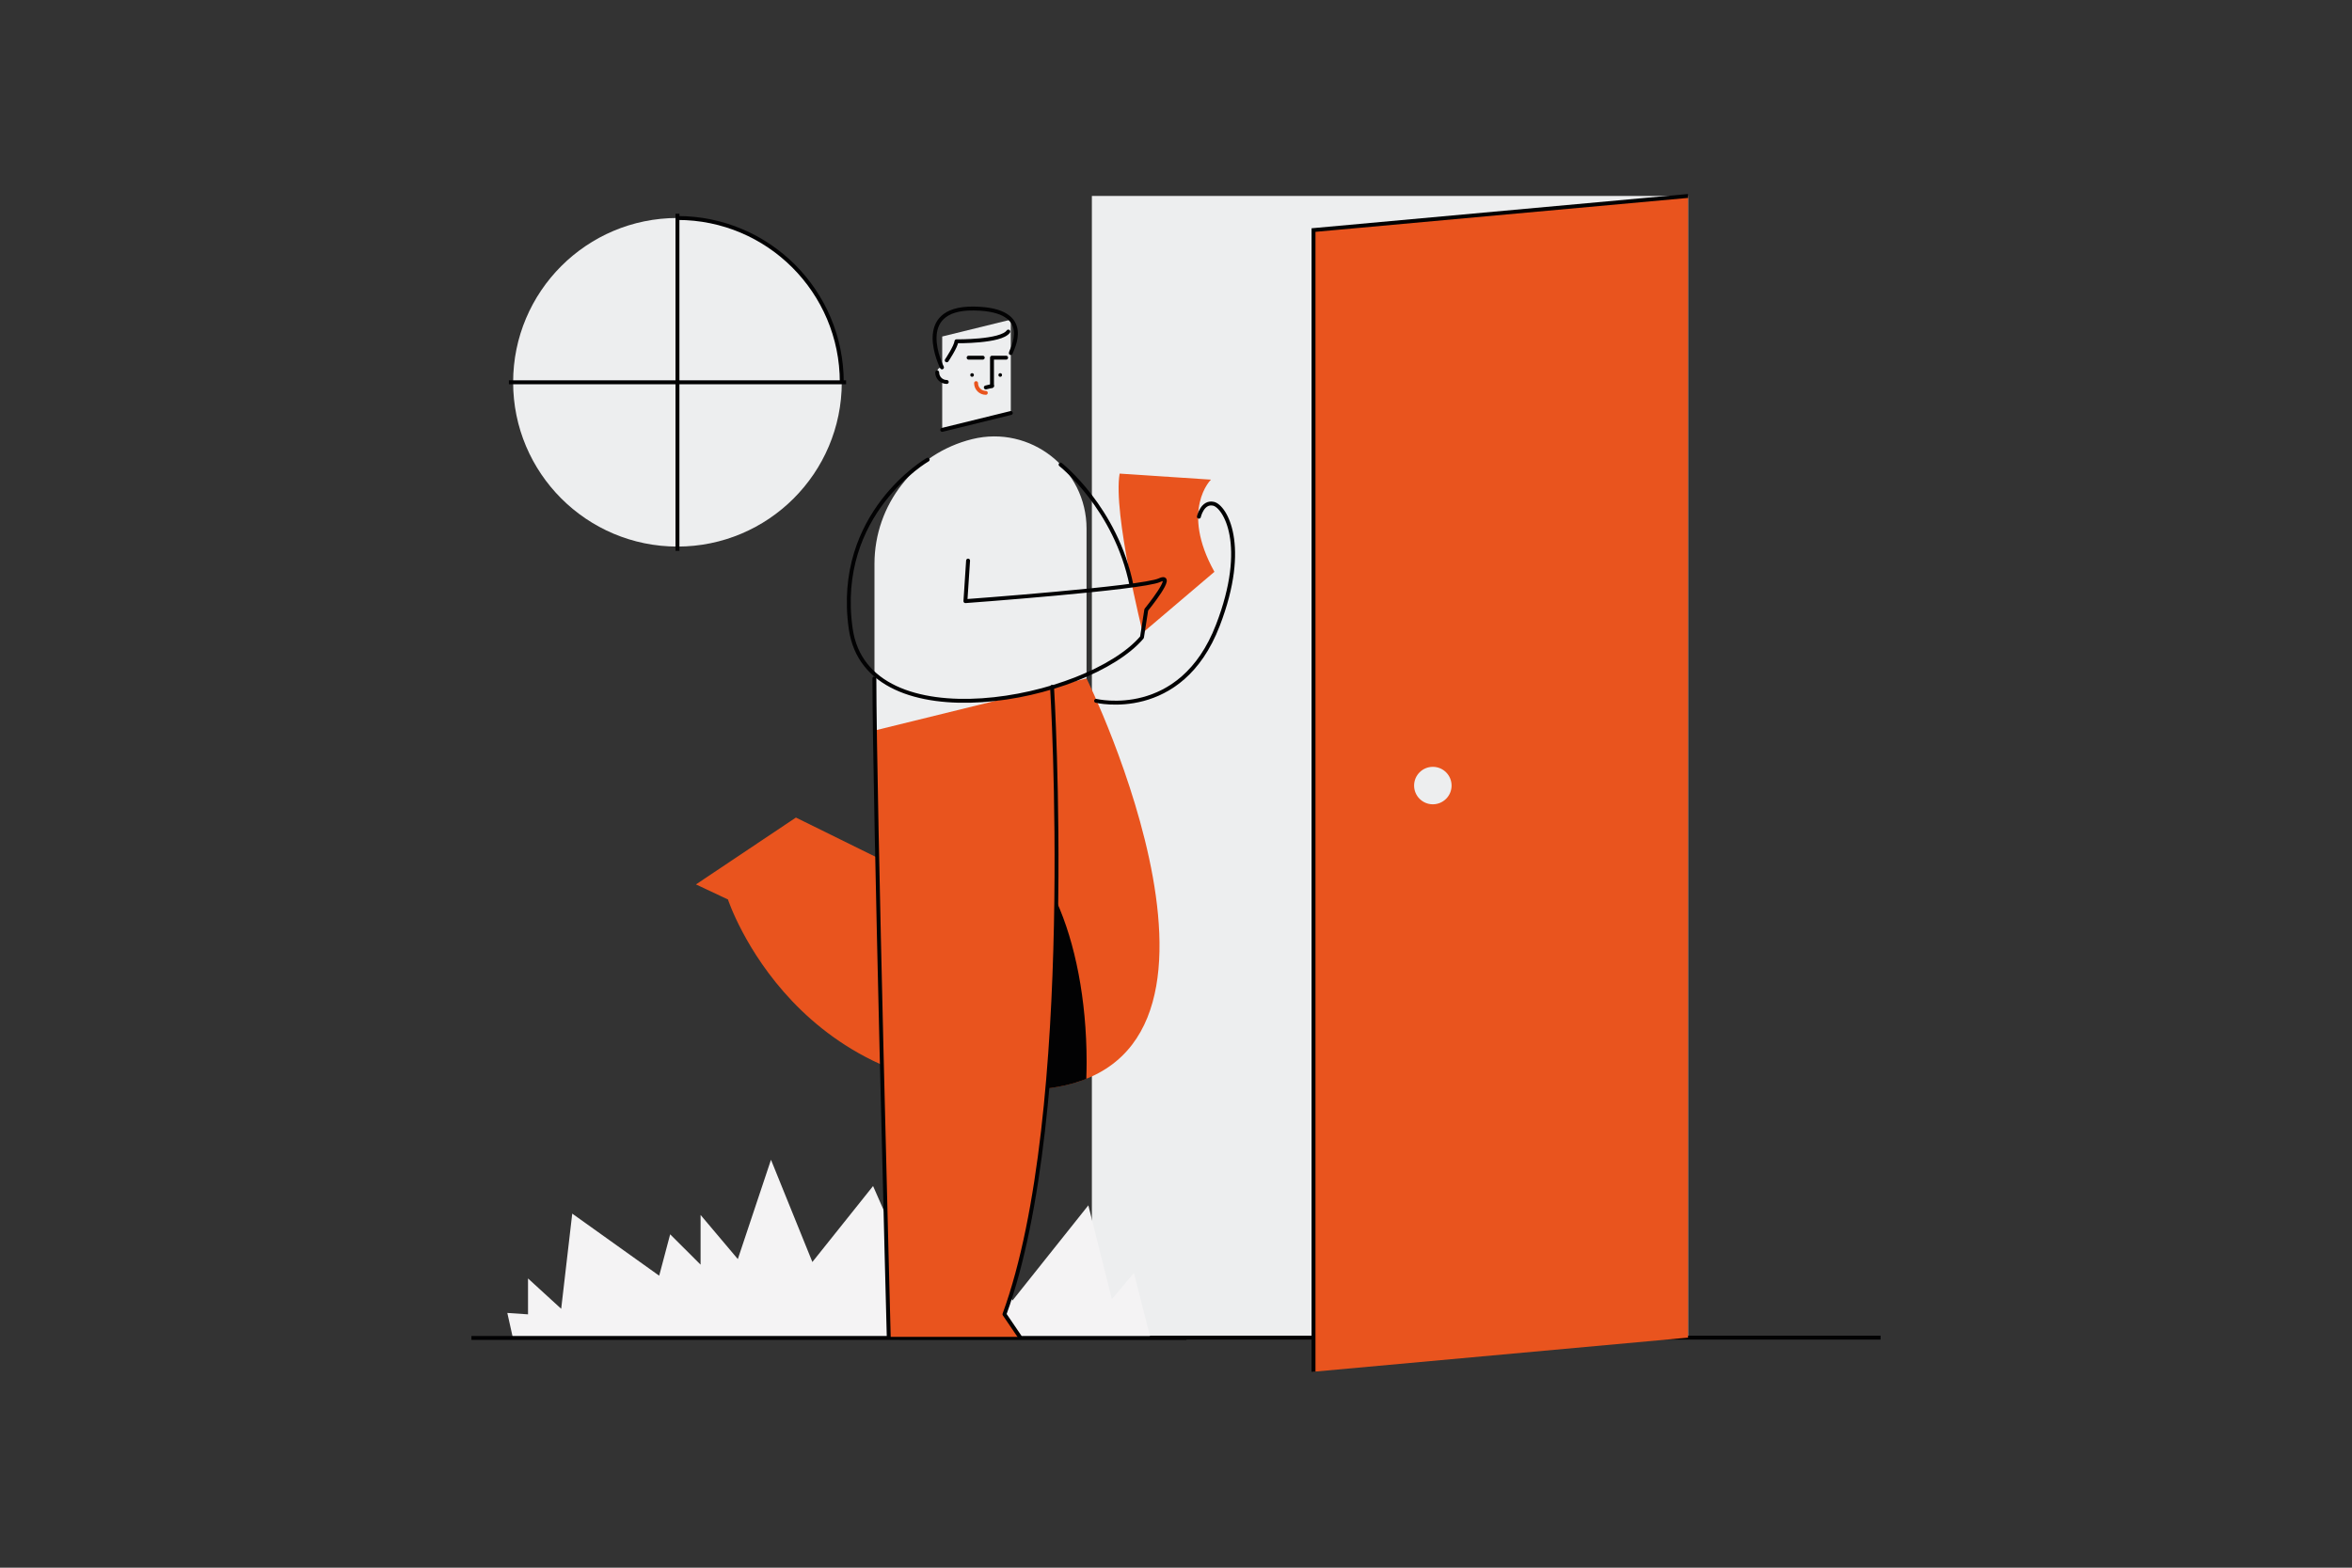
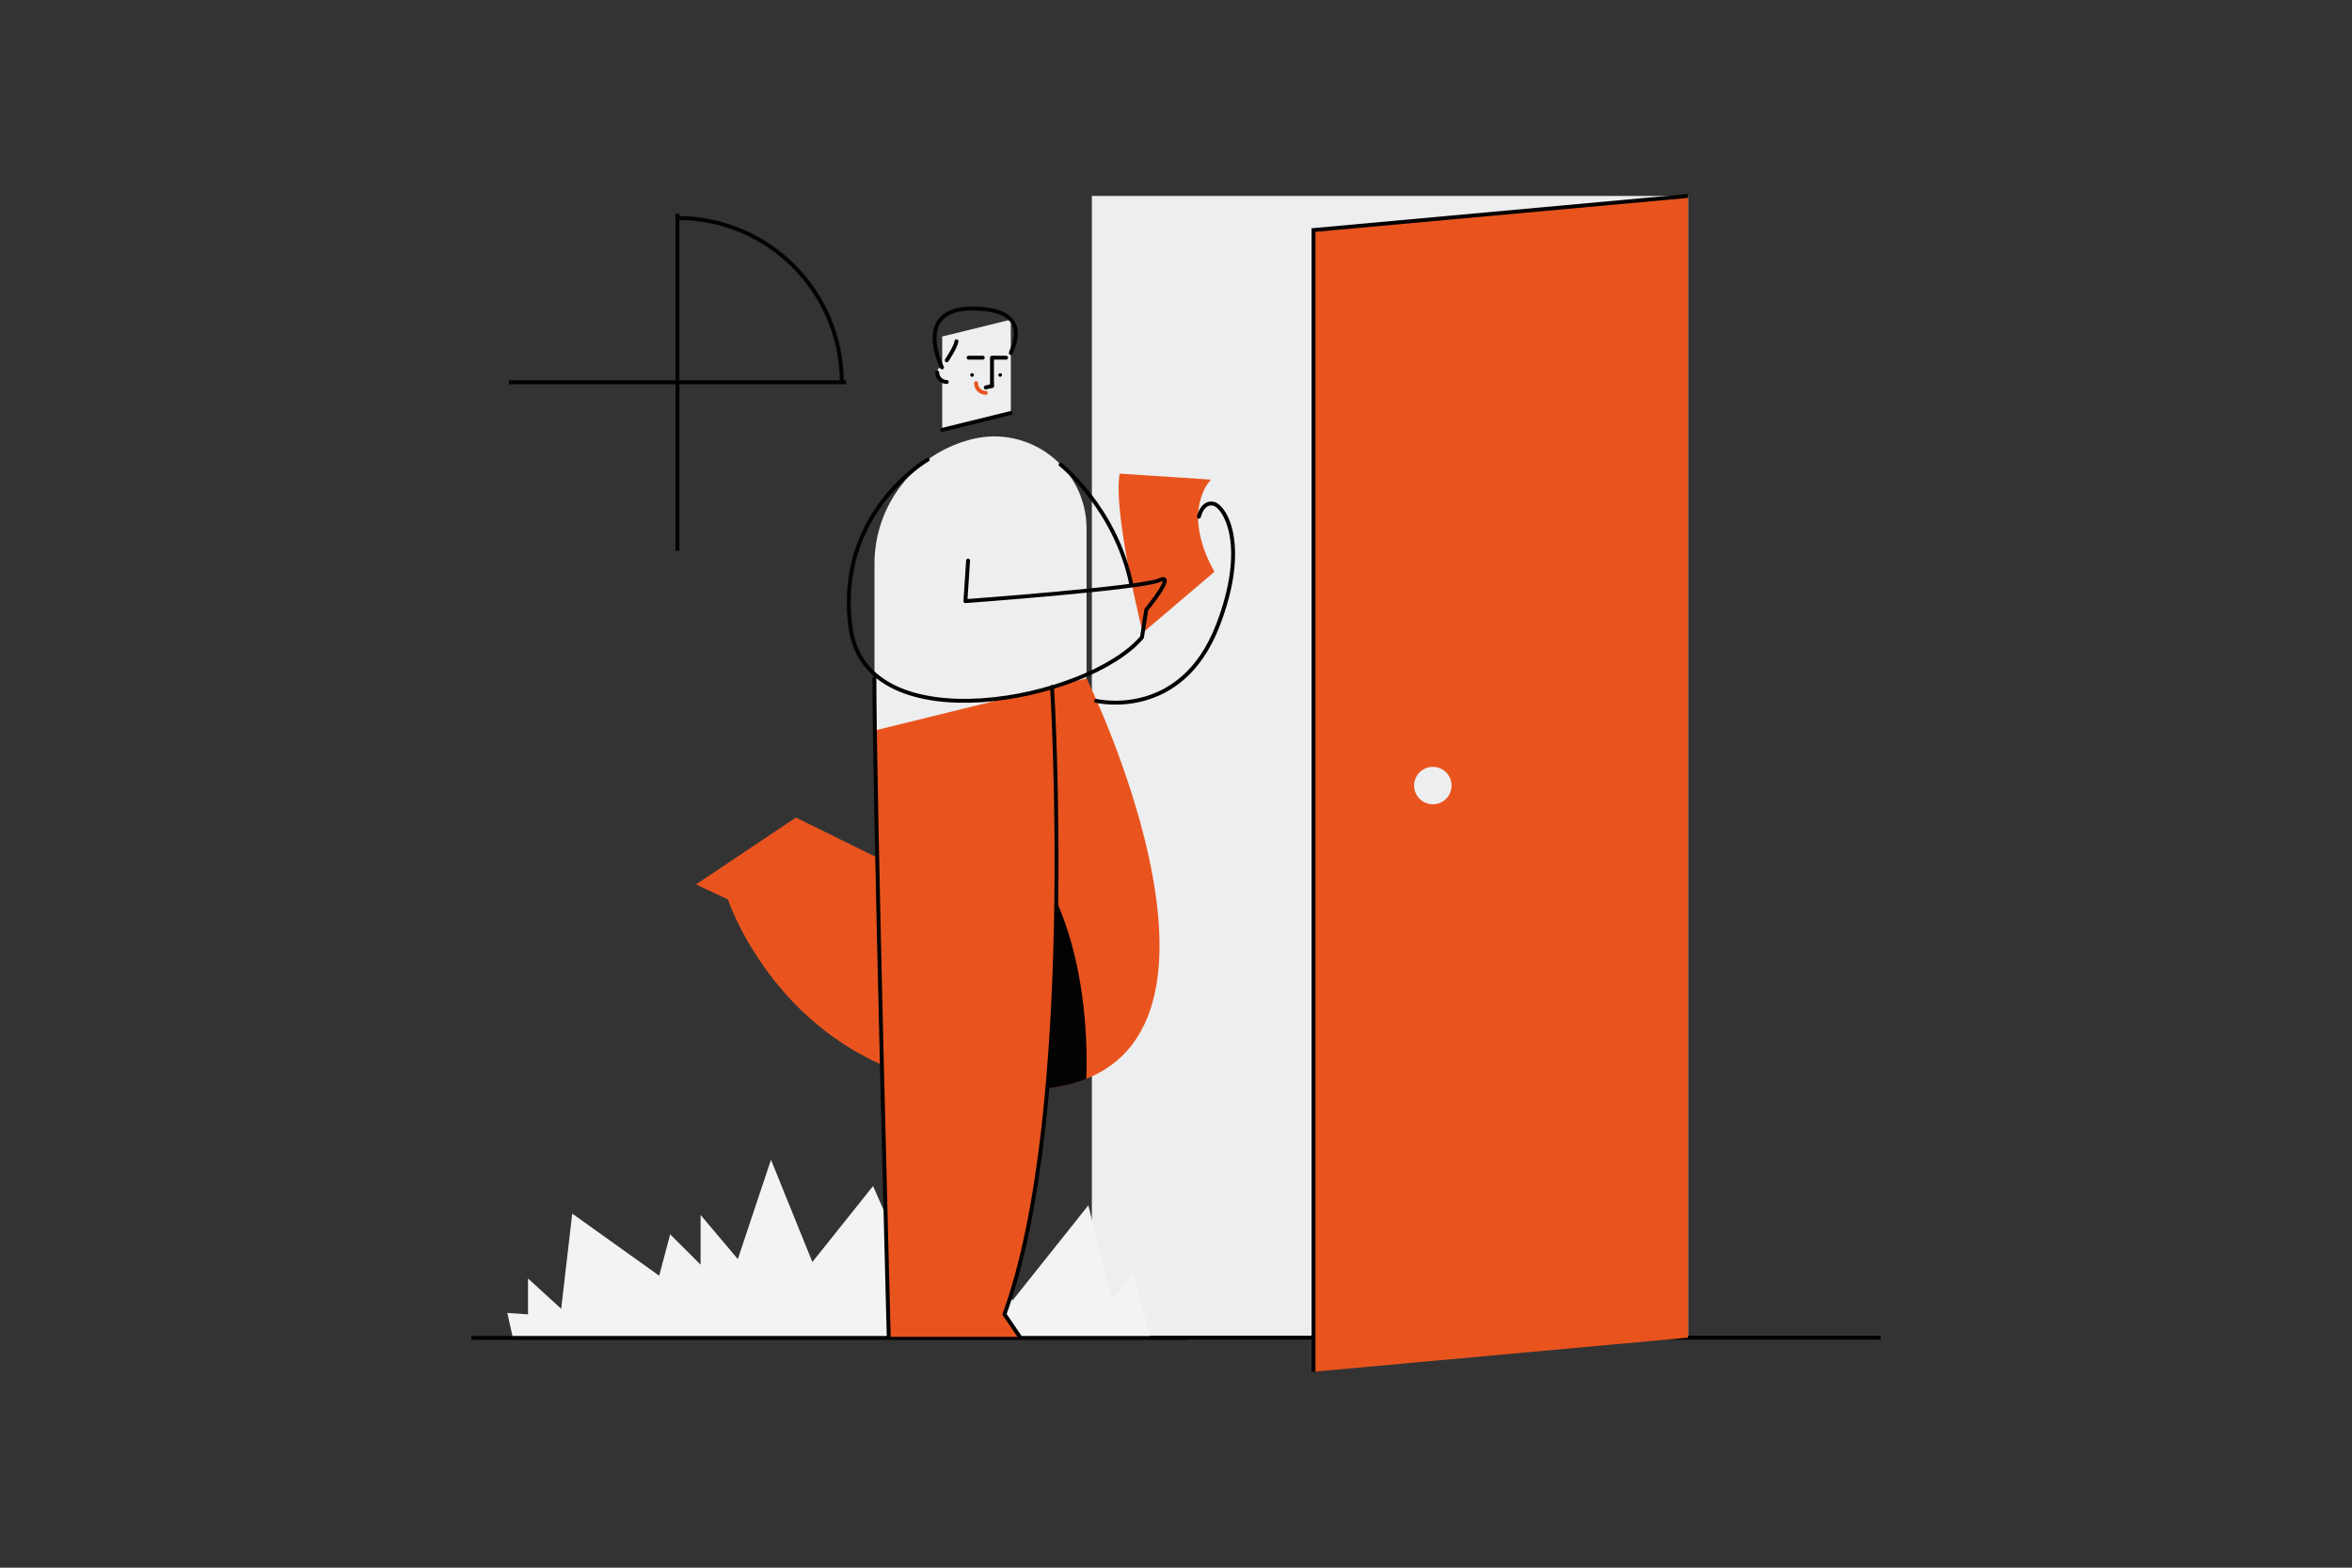
<svg xmlns="http://www.w3.org/2000/svg" id="Vrstva_1" x="0" y="0" version="1.1" viewBox="0 0 300 200" xml:space="preserve">
  <rect x="0" y="0" width="300" height="200" fill="#333333" stroke="none" />
  <style>
    .st0{fill:#edeeef}.st1{fill:none;stroke:#020203;stroke-width:.5;stroke-miterlimit:10}.st2{fill:#e9541e}.st4{fill:#020203}.st5{fill:none;stroke:#020203;stroke-width:.5;stroke-linecap:round;stroke-linejoin:round;stroke-miterlimit:10}
  </style>
  <path d="M139.26 25h76.04v145.65h-76.04z" class="st0" transform="rotate(-180 177.285 97.824)" />
  <path d="M239.87 170.65H114.7" class="st1" />
  <path d="M167.54 175l47.77-4.35V25l-47.77 4.35z" class="st2" />
  <path d="M215.31 25l-47.77 4.35V175" class="st1" />
  <circle cx="182.76" cy="100.22" r="2.39" class="st0" />
  <g>
    <path fill="#f4f3f4" d="M67.35 167.68v-4.58l4.23 3.87 1.41-12.14 11.09 7.92 1.4-5.28 3.88 3.87V155l4.75 5.63 4.23-12.67 5.28 13.04 7.74-9.69 5.81 13.2v-6.34l3.35 6.16 2.28-8.27 6.34 9.86 9.68-12.15 3 11.97 2.81-3.34 2.11 8.29H65.42l-.71-3.19z" />
    <path d="M151.33 170.69h-91.2" class="st1" />
  </g>
  <g>
-     <circle cx="86.41" cy="48.77" r="20.96" class="st0" />
    <path d="M86.41 27.26v43.01M64.91 48.77h43.01M107.37 48.77c0-11.58-9.38-20.96-20.96-20.96" class="st1" />
  </g>
  <g>
    <path d="M154.46 61.19l-11.65-.77c-.88 5.06 2.95 20.3 2.95 20.3l9.14-7.77c-4.4-7.91-.44-11.76-.44-11.76zM138.59 86.55s24.62 50.13-6.22 52.42c-30.85 2.29-39.52-24.22-39.52-24.22l-4.08-1.92 12.75-8.53 17.3 8.53 5.68-25.66" class="st2" />
    <path d="M125.52 106.54c-2.18 0-4.23 1.18-6.03 3.26l-.67 3.04-1.12-.55c-3.19 5.28-5.25 13.7-5.25 23.19v.37c5.28 2.36 11.84 3.73 19.92 3.13 2.38-.18 4.43-.64 6.19-1.34.02-.71.04-1.43.04-2.16-.01-15.99-5.86-28.94-13.08-28.94z" class="st4" />
    <path d="M134.19 87.63s3.33 54.32-6.07 80.04l1.96 2.88h-16.72s-1.83-69.1-1.83-84.01l22.66 1.09z" class="st2" />
    <path d="M138.59 67.45v19.1l-27.05 6.65V71.93c0-7.54 5.15-14.11 12.47-15.91 7.41-1.82 14.58 3.79 14.58 11.43z" class="st0" />
    <path d="M113.36 170.56s-1.83-69.1-1.83-84.01M134.19 87.63s3.33 54.32-6.07 80.04l1.96 2.88" class="st5" />
    <path d="M118.33 58.64s-11.91 6.84-9.82 21.57 30.23 9.23 37.15 1.1l.55-3.52s3.91-4.79 1.68-3.77c-2.23 1.02-24.75 2.67-24.75 2.67l.34-5.17M135.28 59.27s7.06 5.55 9.05 15.44" class="st5" />
    <path d="M139.81 89.41s10.81 2.62 15.53-9.64c3.96-10.27.88-15.17-.55-15.5-1.43-.33-1.87 1.65-1.87 1.65" class="st5" />
  </g>
  <g>
    <path d="M128.93 45.63v7.06l-8.75 2.15V42.93l8.75-2.15z" class="st0" />
    <circle cx="123.99" cy="47.84" r=".23" class="st4" />
    <circle cx="127.58" cy="47.84" r=".23" class="st4" />
    <path d="M126.53 49.23v-3.6h1.8M123.55 45.63h1.8" class="st5" />
    <path d="M120.76 47.48v1.25c-.68 0-1.22-.55-1.22-1.22v-.11c.07-.76 1.22-.69 1.22.08z" class="st0" />
    <path d="M120.76 48.73c-.68 0-1.22-.55-1.22-1.22" class="st5" />
    <path fill="none" stroke="#e9541e" stroke-linecap="round" stroke-linejoin="round" stroke-miterlimit="10" stroke-width=".5" d="M125.74 50.12c-.68 0-1.24-.55-1.24-1.24" />
    <path d="M128.93 52.69l-8.75 2.15M126.53 49.24l-.79.19M128.93 45.04c0-.3 3.23-5.57-4.71-5.68s-4.07 7.51-4.07 7.51" class="st5" />
-     <path d="M120.76 45.97s1.16-1.73 1.24-2.43c0 0 5.68.08 6.61-1.24" class="st5" />
+     <path d="M120.76 45.97s1.16-1.73 1.24-2.43" class="st5" />
  </g>
</svg>